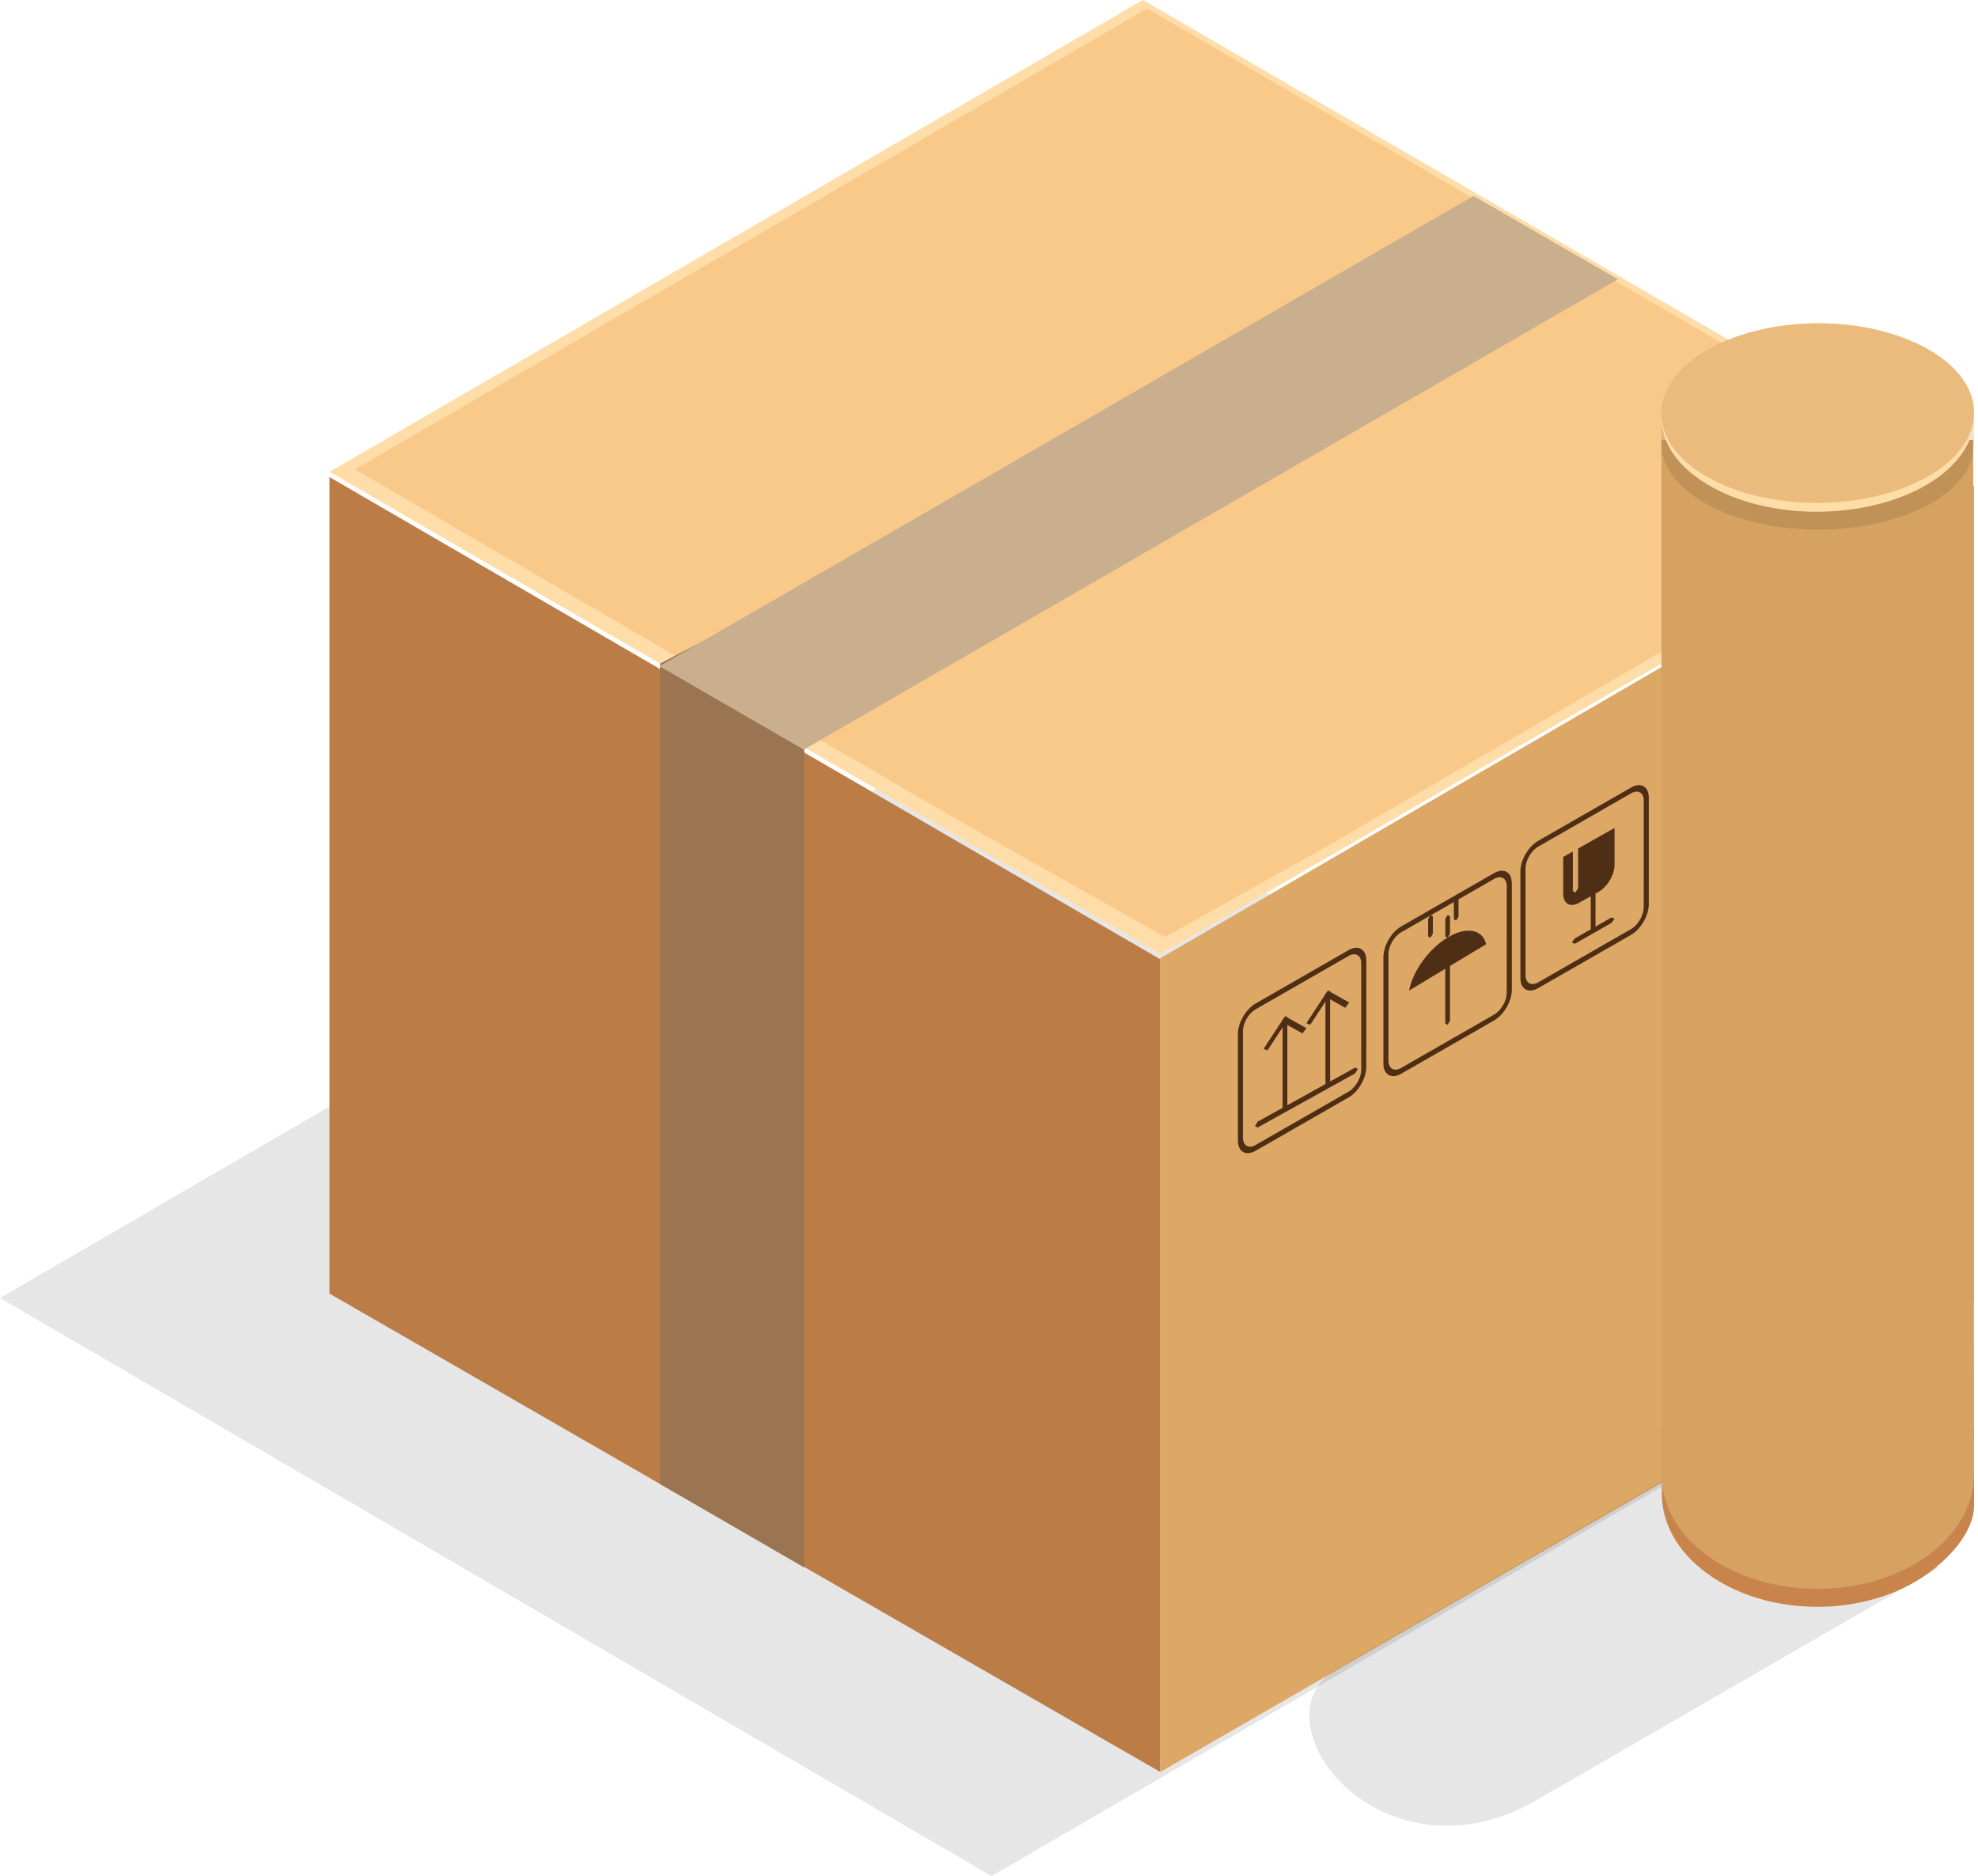
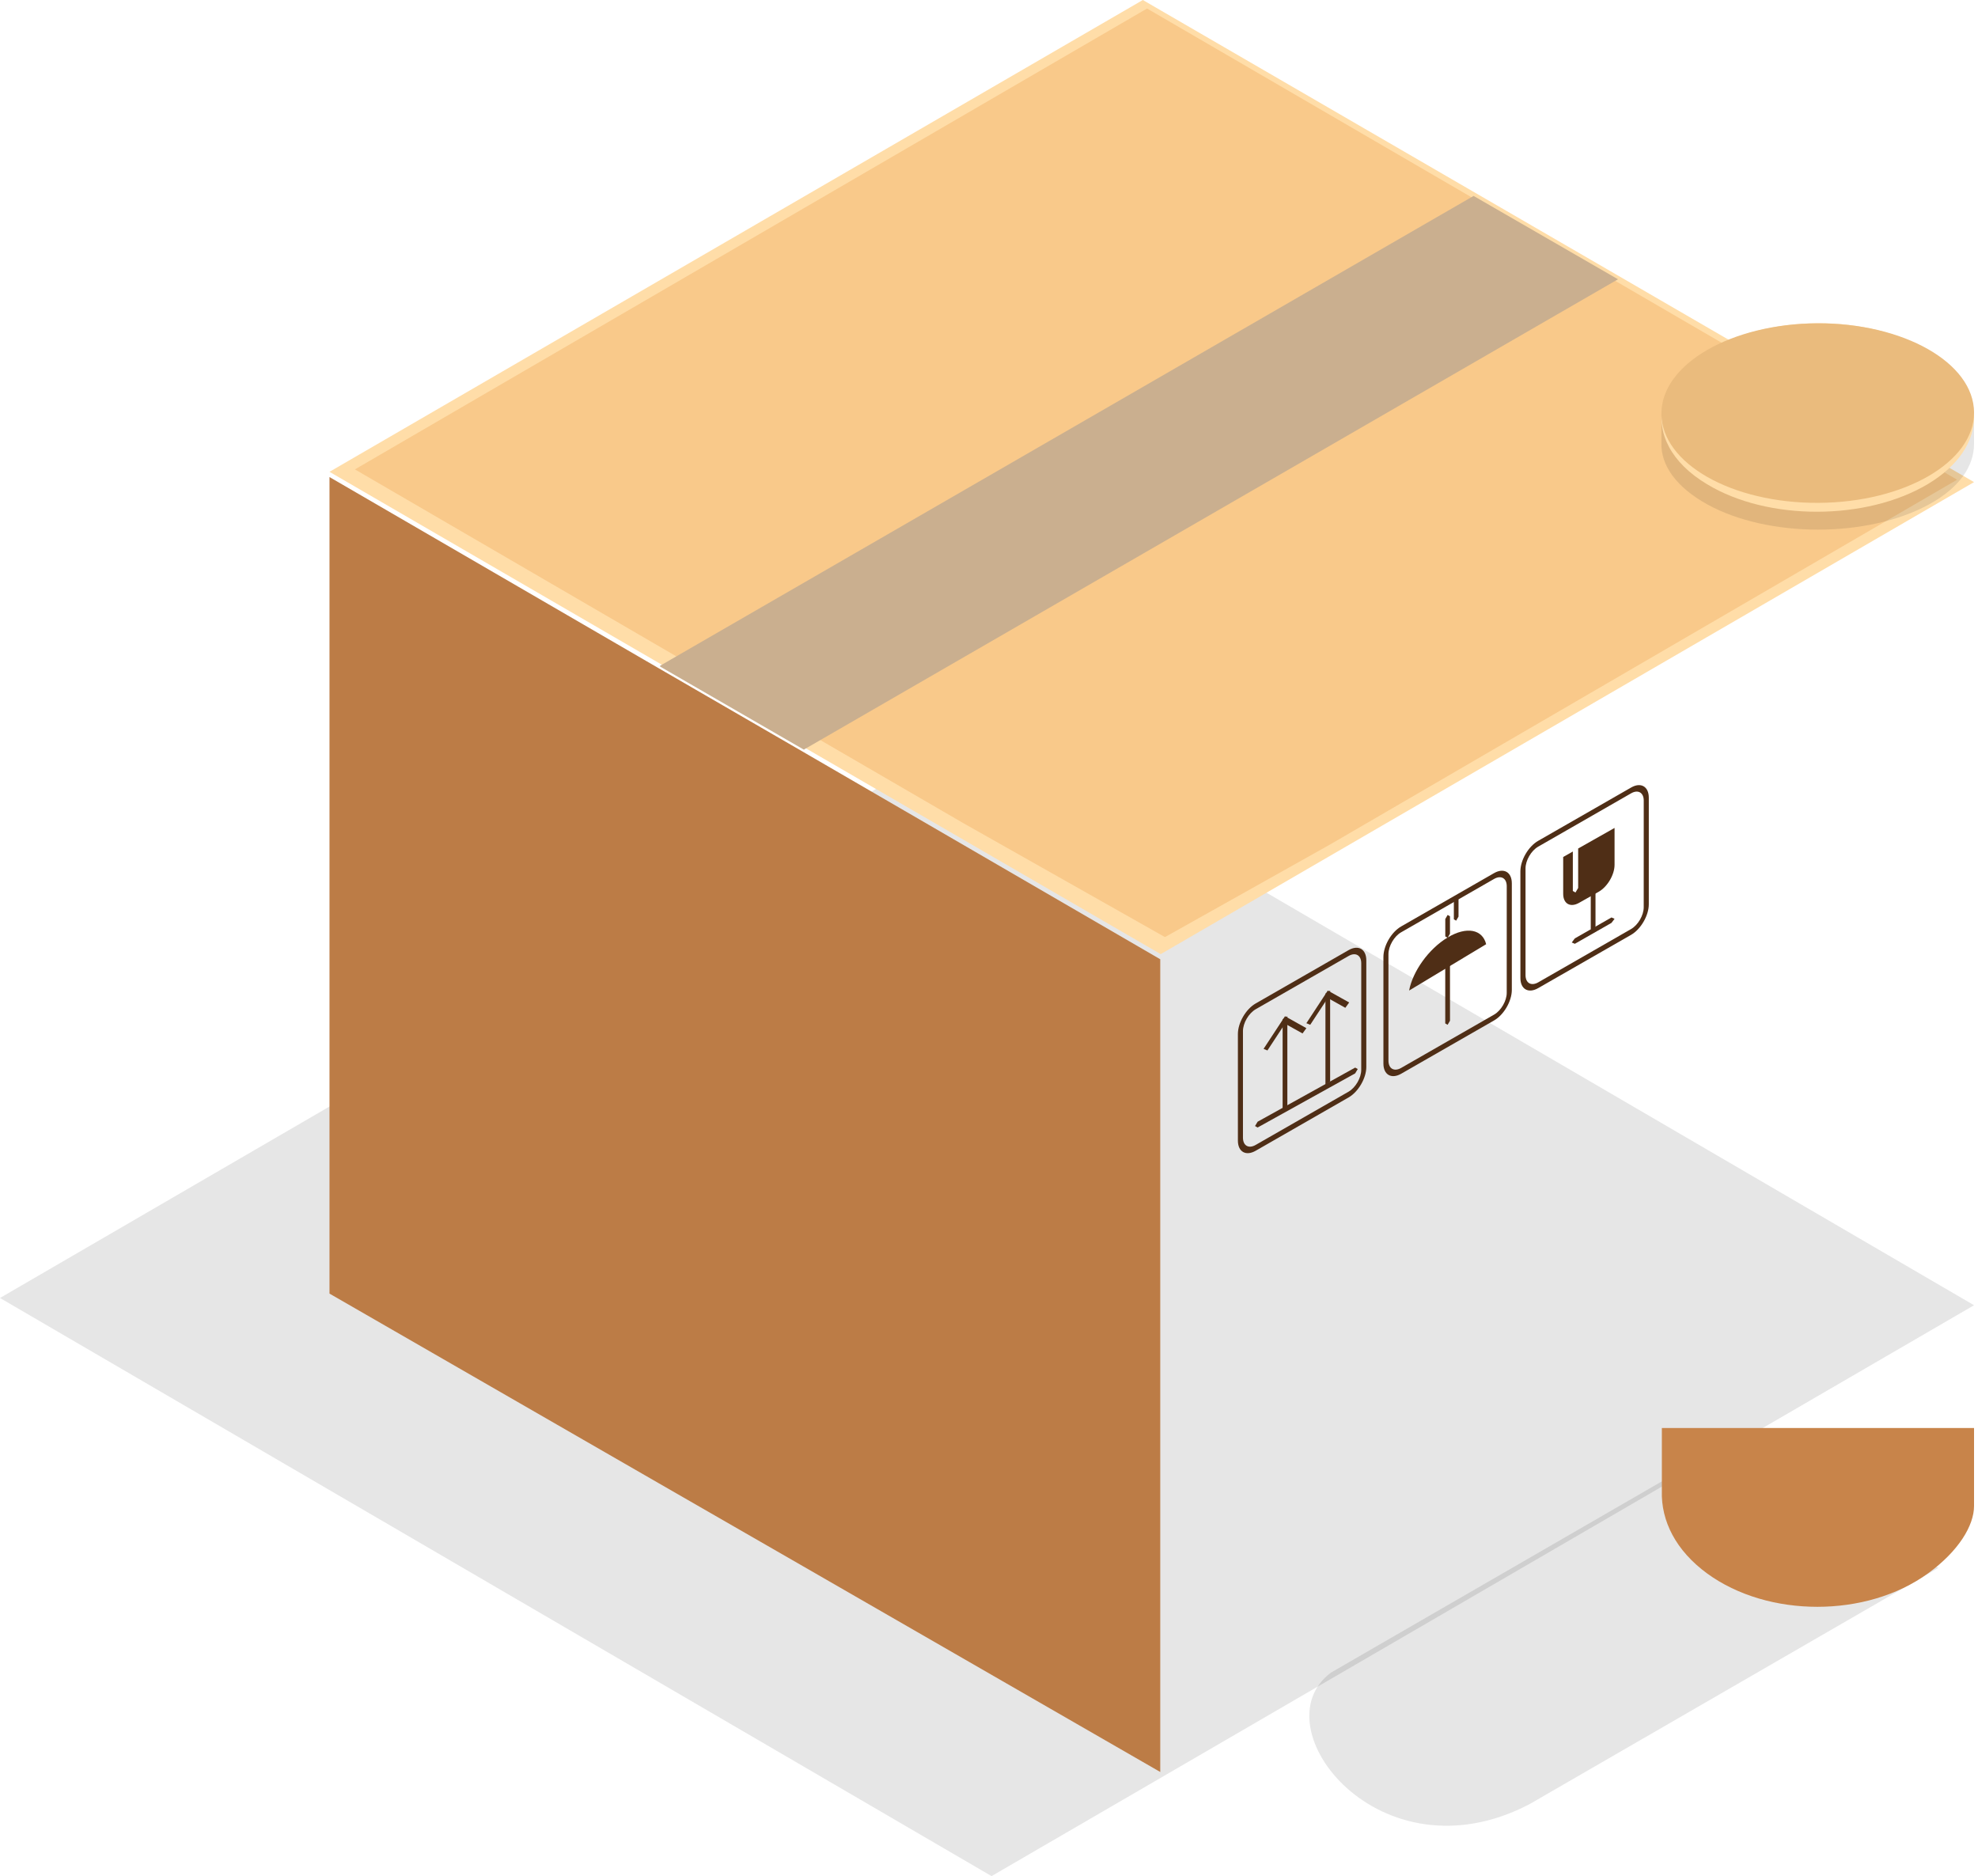
<svg xmlns="http://www.w3.org/2000/svg" width="97" height="92" viewBox="0 0 97 92" fill="none">
  <g clip-path="url(#clip0)">
-     <path fill-rule="evenodd" clip-rule="evenodd" d="M48.625 92L0 63.65L48.181 35.656L96.806 64.006L48.625 92Z" fill="black" fill-opacity="0.1" />
+     <path fill-rule="evenodd" clip-rule="evenodd" d="M48.625 92L0 63.65L48.181 35.656L96.806 64.006Z" fill="black" fill-opacity="0.1" />
    <path fill-rule="evenodd" clip-rule="evenodd" d="M79.27 13.469L72.195 9.368L56.044 0L16.158 23.137L32.336 32.526L39.383 36.617L56.919 46.789L96.786 23.653L96.806 23.642L79.27 13.469Z" fill="#FFDDA8" />
    <path fill-rule="evenodd" clip-rule="evenodd" d="M56.251 0.418L17.405 23.018L39.109 35.642L47.236 40.362L57.129 45.953L65.254 41.396L95.975 23.524L56.251 0.418Z" fill="#F9C98A" />
    <path fill-rule="evenodd" clip-rule="evenodd" d="M56.898 47.04V86.894L39.408 76.821L32.328 72.748L16.158 63.435V23.394L32.328 32.784L39.408 36.884L56.898 47.04Z" fill="#BC7C46" />
-     <path fill-rule="evenodd" clip-rule="evenodd" d="M56.898 46.986V86.894L96.806 63.869V23.812L56.898 46.986Z" fill="#DDA866" />
    <path fill-rule="evenodd" clip-rule="evenodd" d="M63.131 54.302L62.899 54.45V49.983L63.131 49.833V54.302Z" fill="#4F2E16" />
    <path fill-rule="evenodd" clip-rule="evenodd" d="M64.064 50.419L63.876 50.678L63.016 50.199L62.154 51.512L61.965 51.434L63.016 49.833L64.064 50.419Z" fill="#4F2E16" />
    <path fill-rule="evenodd" clip-rule="evenodd" d="M65.229 53.041L64.999 53.191V48.724L65.229 48.574V53.041Z" fill="#4F2E16" />
    <path fill-rule="evenodd" clip-rule="evenodd" d="M66.163 49.159L65.974 49.421L65.115 48.94L64.253 50.253L64.064 50.176L65.115 48.574L66.163 49.159Z" fill="#4F2E16" />
    <path fill-rule="evenodd" clip-rule="evenodd" d="M66.457 52.636L61.673 55.29L61.546 55.218L61.673 55.006L66.457 52.352L66.583 52.424L66.457 52.636Z" fill="#4F2E16" />
    <path fill-rule="evenodd" clip-rule="evenodd" d="M61.575 49.493C61.234 49.692 60.955 50.168 60.954 50.561V55.789C60.954 56.182 61.234 56.343 61.577 56.145L66.134 53.533C66.476 53.334 66.754 52.857 66.754 52.463L66.755 47.236C66.754 46.842 66.476 46.682 66.134 46.879L61.575 49.493ZM66.134 53.816L61.577 56.431C61.096 56.706 60.706 56.483 60.706 55.932V50.705C60.706 50.154 61.096 49.484 61.577 49.208L66.134 46.592C66.612 46.319 67.003 46.542 67.003 47.094V52.323C67.003 52.87 66.612 53.543 66.134 53.816Z" fill="#4F2E16" />
    <path fill-rule="evenodd" clip-rule="evenodd" d="M70.99 50.253L70.874 50.186V46.676L70.99 46.476L71.106 46.542L71.107 50.055L70.99 50.253Z" fill="#4F2E16" />
    <path fill-rule="evenodd" clip-rule="evenodd" d="M68.712 45.717C68.369 45.911 68.09 46.393 68.089 46.784V52.012C68.089 52.406 68.369 52.565 68.713 52.368L73.269 49.755C73.611 49.559 73.889 49.08 73.889 48.687L73.89 43.456C73.889 43.064 73.611 42.906 73.269 43.101L68.712 45.717ZM73.269 50.04L68.713 52.654C68.231 52.929 67.842 52.703 67.842 52.156V46.929C67.842 46.377 68.231 45.705 68.713 45.43L73.269 42.815C73.748 42.541 74.139 42.767 74.139 43.317V48.543C74.139 49.095 73.748 49.766 73.269 50.04Z" fill="#4F2E16" />
    <path fill-rule="evenodd" clip-rule="evenodd" d="M72.88 46.302C72.702 45.573 71.925 45.412 70.991 45.972C70.058 46.534 69.281 47.63 69.102 48.574L72.88 46.302Z" fill="#4F2E16" />
-     <path fill-rule="evenodd" clip-rule="evenodd" d="M70.15 45.986L70.036 45.92V45.066L70.15 44.867L70.266 44.932V45.787L70.15 45.986Z" fill="#4F2E16" />
    <path fill-rule="evenodd" clip-rule="evenodd" d="M70.992 45.987L70.876 45.92V45.065L70.992 44.866L71.106 44.933V45.788L70.992 45.987Z" fill="#4F2E16" />
    <path fill-rule="evenodd" clip-rule="evenodd" d="M71.409 45.147L71.296 45.082V44.227L71.409 44.027L71.525 44.093V44.948L71.409 45.147Z" fill="#4F2E16" />
    <path fill-rule="evenodd" clip-rule="evenodd" d="M75.432 41.518C75.088 41.715 74.811 42.193 74.811 42.586V47.816C74.811 48.208 75.088 48.368 75.432 48.173L79.988 45.558C80.329 45.361 80.608 44.883 80.607 44.488L80.608 39.258C80.608 38.867 80.329 38.705 79.988 38.903L75.432 41.518ZM79.989 45.842L75.432 48.455C74.95 48.733 74.559 48.508 74.56 47.958L74.559 42.727C74.559 42.179 74.95 41.507 75.432 41.232L79.988 38.619C80.466 38.343 80.856 38.567 80.856 39.116V44.346C80.856 44.895 80.466 45.566 79.989 45.842Z" fill="#4F2E16" />
    <path fill-rule="evenodd" clip-rule="evenodd" d="M78.128 45.636L78.01 45.568V42.06L78.128 41.859L78.242 41.927L78.243 45.436L78.128 45.636Z" fill="#4F2E16" />
    <path fill-rule="evenodd" clip-rule="evenodd" d="M77.229 46.282L77.078 46.217L77.229 46.017L79.026 44.99L79.177 45.056L79.026 45.256L77.229 46.282Z" fill="#4F2E16" />
    <path fill-rule="evenodd" clip-rule="evenodd" d="M79.177 40.6V42.407C79.178 42.896 78.824 43.489 78.396 43.732L77.439 44.272C77.007 44.518 76.658 44.318 76.658 43.831V42.024L77.131 41.756V43.691L77.261 43.766L77.392 43.543V41.609L79.177 40.6Z" fill="#4F2E16" />
-     <path fill-rule="evenodd" clip-rule="evenodd" d="M39.438 76.867L32.37 72.771V32.541L39.438 28.848V76.867Z" fill="#9B7451" />
    <path fill-rule="evenodd" clip-rule="evenodd" d="M39.461 36.735L39.424 36.763L32.37 32.686V32.647L72.264 9.608L79.346 13.695L39.461 36.735Z" fill="#CAAF8F" />
    <path fill-rule="evenodd" clip-rule="evenodd" d="M65.267 82.022C65.267 82.022 71.953 78.158 85.325 70.431L95.054 76.887C81.682 84.615 74.996 88.478 74.996 88.478C67.669 92.299 61.708 84.693 65.267 82.022Z" fill="black" fill-opacity="0.1" />
    <path d="M83.711 77.155C86.7 79.341 91.538 79.341 94.548 77.155C96.053 76.062 96.806 74.806 96.806 73.85V71.774V70.027H81.496V73.112C81.453 74.587 82.184 76.035 83.711 77.155Z" fill="url(#paint0_linear)" />
-     <path d="M83.711 76.275C86.7 78.46 91.538 78.46 94.548 76.275C96.053 75.182 96.806 73.734 96.806 72.287L96.763 21.57H81.475L81.496 72.232C81.453 73.707 82.184 75.155 83.711 76.275Z" fill="url(#paint1_linear)" />
    <path d="M83.737 24.741C86.73 26.382 91.574 26.382 94.588 24.741C96.095 23.92 96.806 22.854 96.806 21.767V21.603V20.249L81.476 20.31V21.705C81.433 22.813 82.208 23.9 83.737 24.741Z" fill="black" fill-opacity="0.1" />
    <path d="M94.538 23.739C91.528 25.535 86.691 25.558 83.703 23.739C81.94 22.684 81.23 21.225 81.553 19.833C81.617 19.608 81.682 19.384 81.789 19.182C82.133 18.463 82.8 17.79 83.746 17.206C86.755 15.41 91.593 15.388 94.581 17.206C97.569 19.002 97.547 21.943 94.538 23.739Z" fill="#FFDDA8" />
    <path d="M89.16 24.659C93.394 24.64 96.817 22.654 96.806 20.223C96.795 17.792 93.354 15.836 89.121 15.855C84.887 15.875 81.464 17.861 81.475 20.292C81.486 22.723 84.927 24.678 89.16 24.659Z" fill="#EABB7D" />
  </g>
  <defs>
    <linearGradient id="paint0_linear" x1="88.653" y1="74.573" x2="88.653" y2="74.573" gradientUnits="userSpaceOnUse">
      <stop stop-color="#BC7C46" />
      <stop offset="1" stop-color="#D38C4F" />
    </linearGradient>
    <linearGradient id="paint1_linear" x1="88.578" y1="49.742" x2="88.578" y2="49.742" gradientUnits="userSpaceOnUse">
      <stop stop-color="#CD9B5D" />
      <stop offset="1" stop-color="#DDA866" />
    </linearGradient>
    <clipPath id="clip0">
      <rect width="96.806" height="92" fill="white" />
    </clipPath>
  </defs>
</svg>